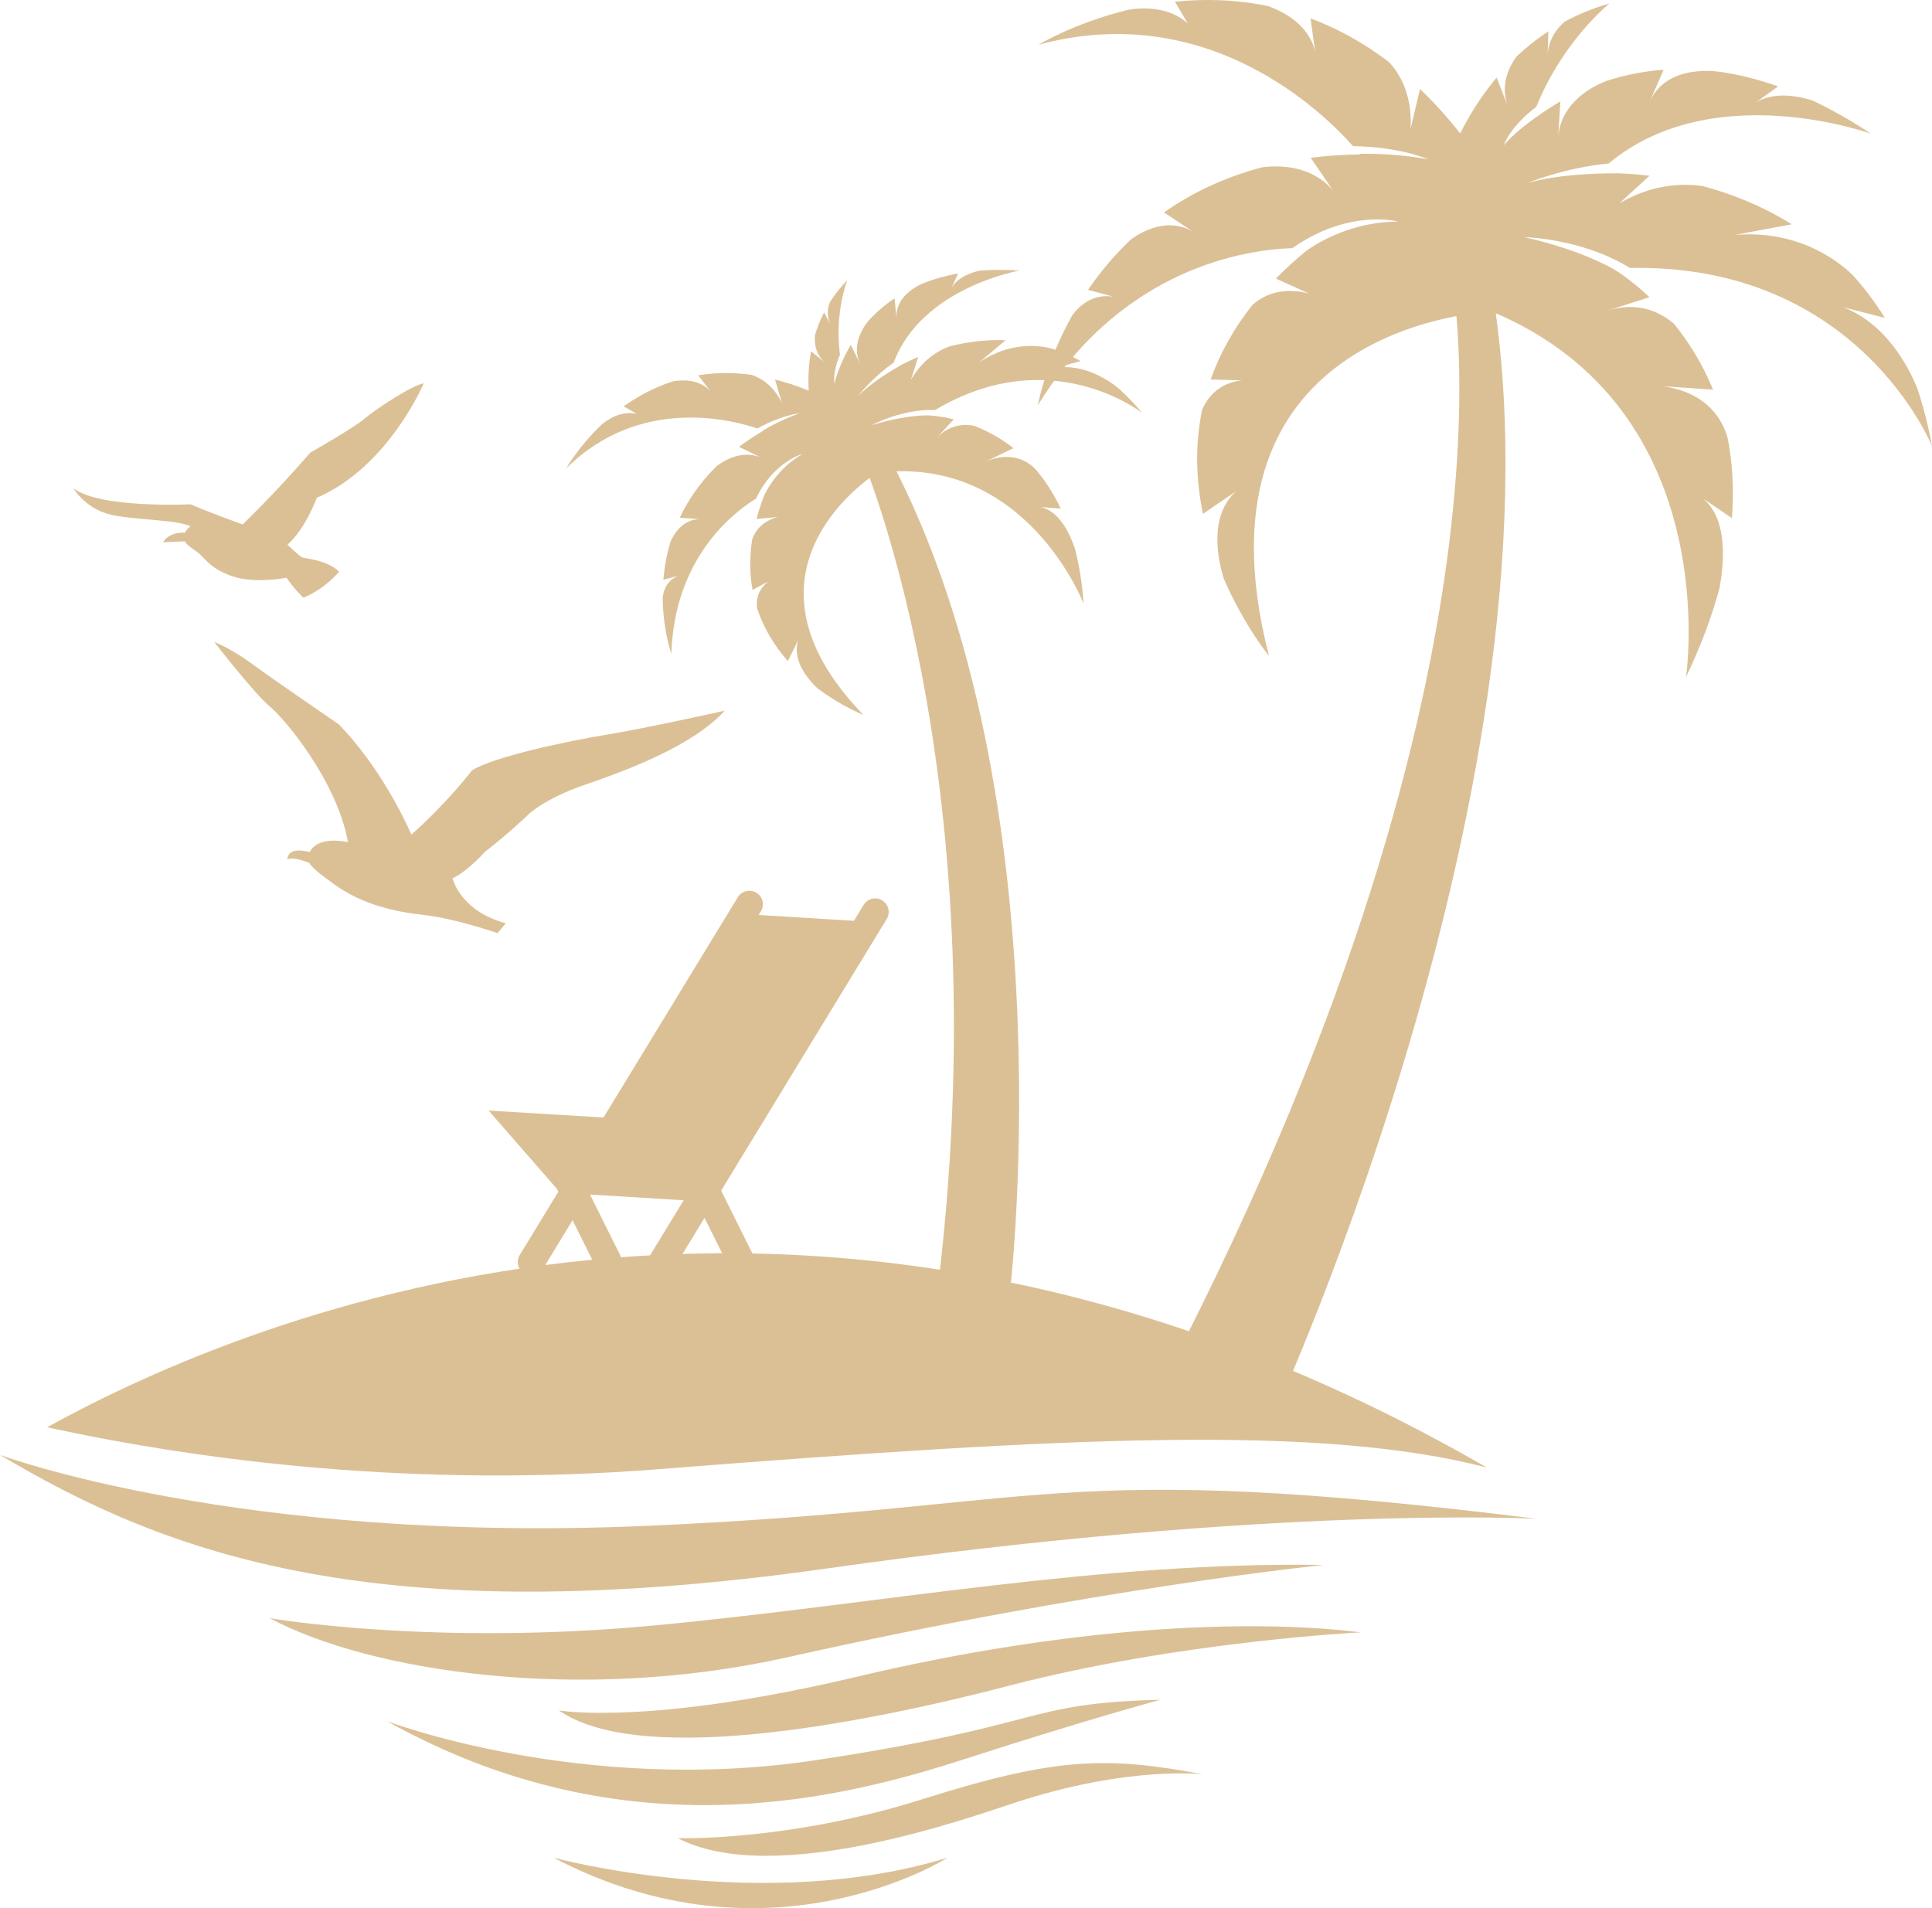
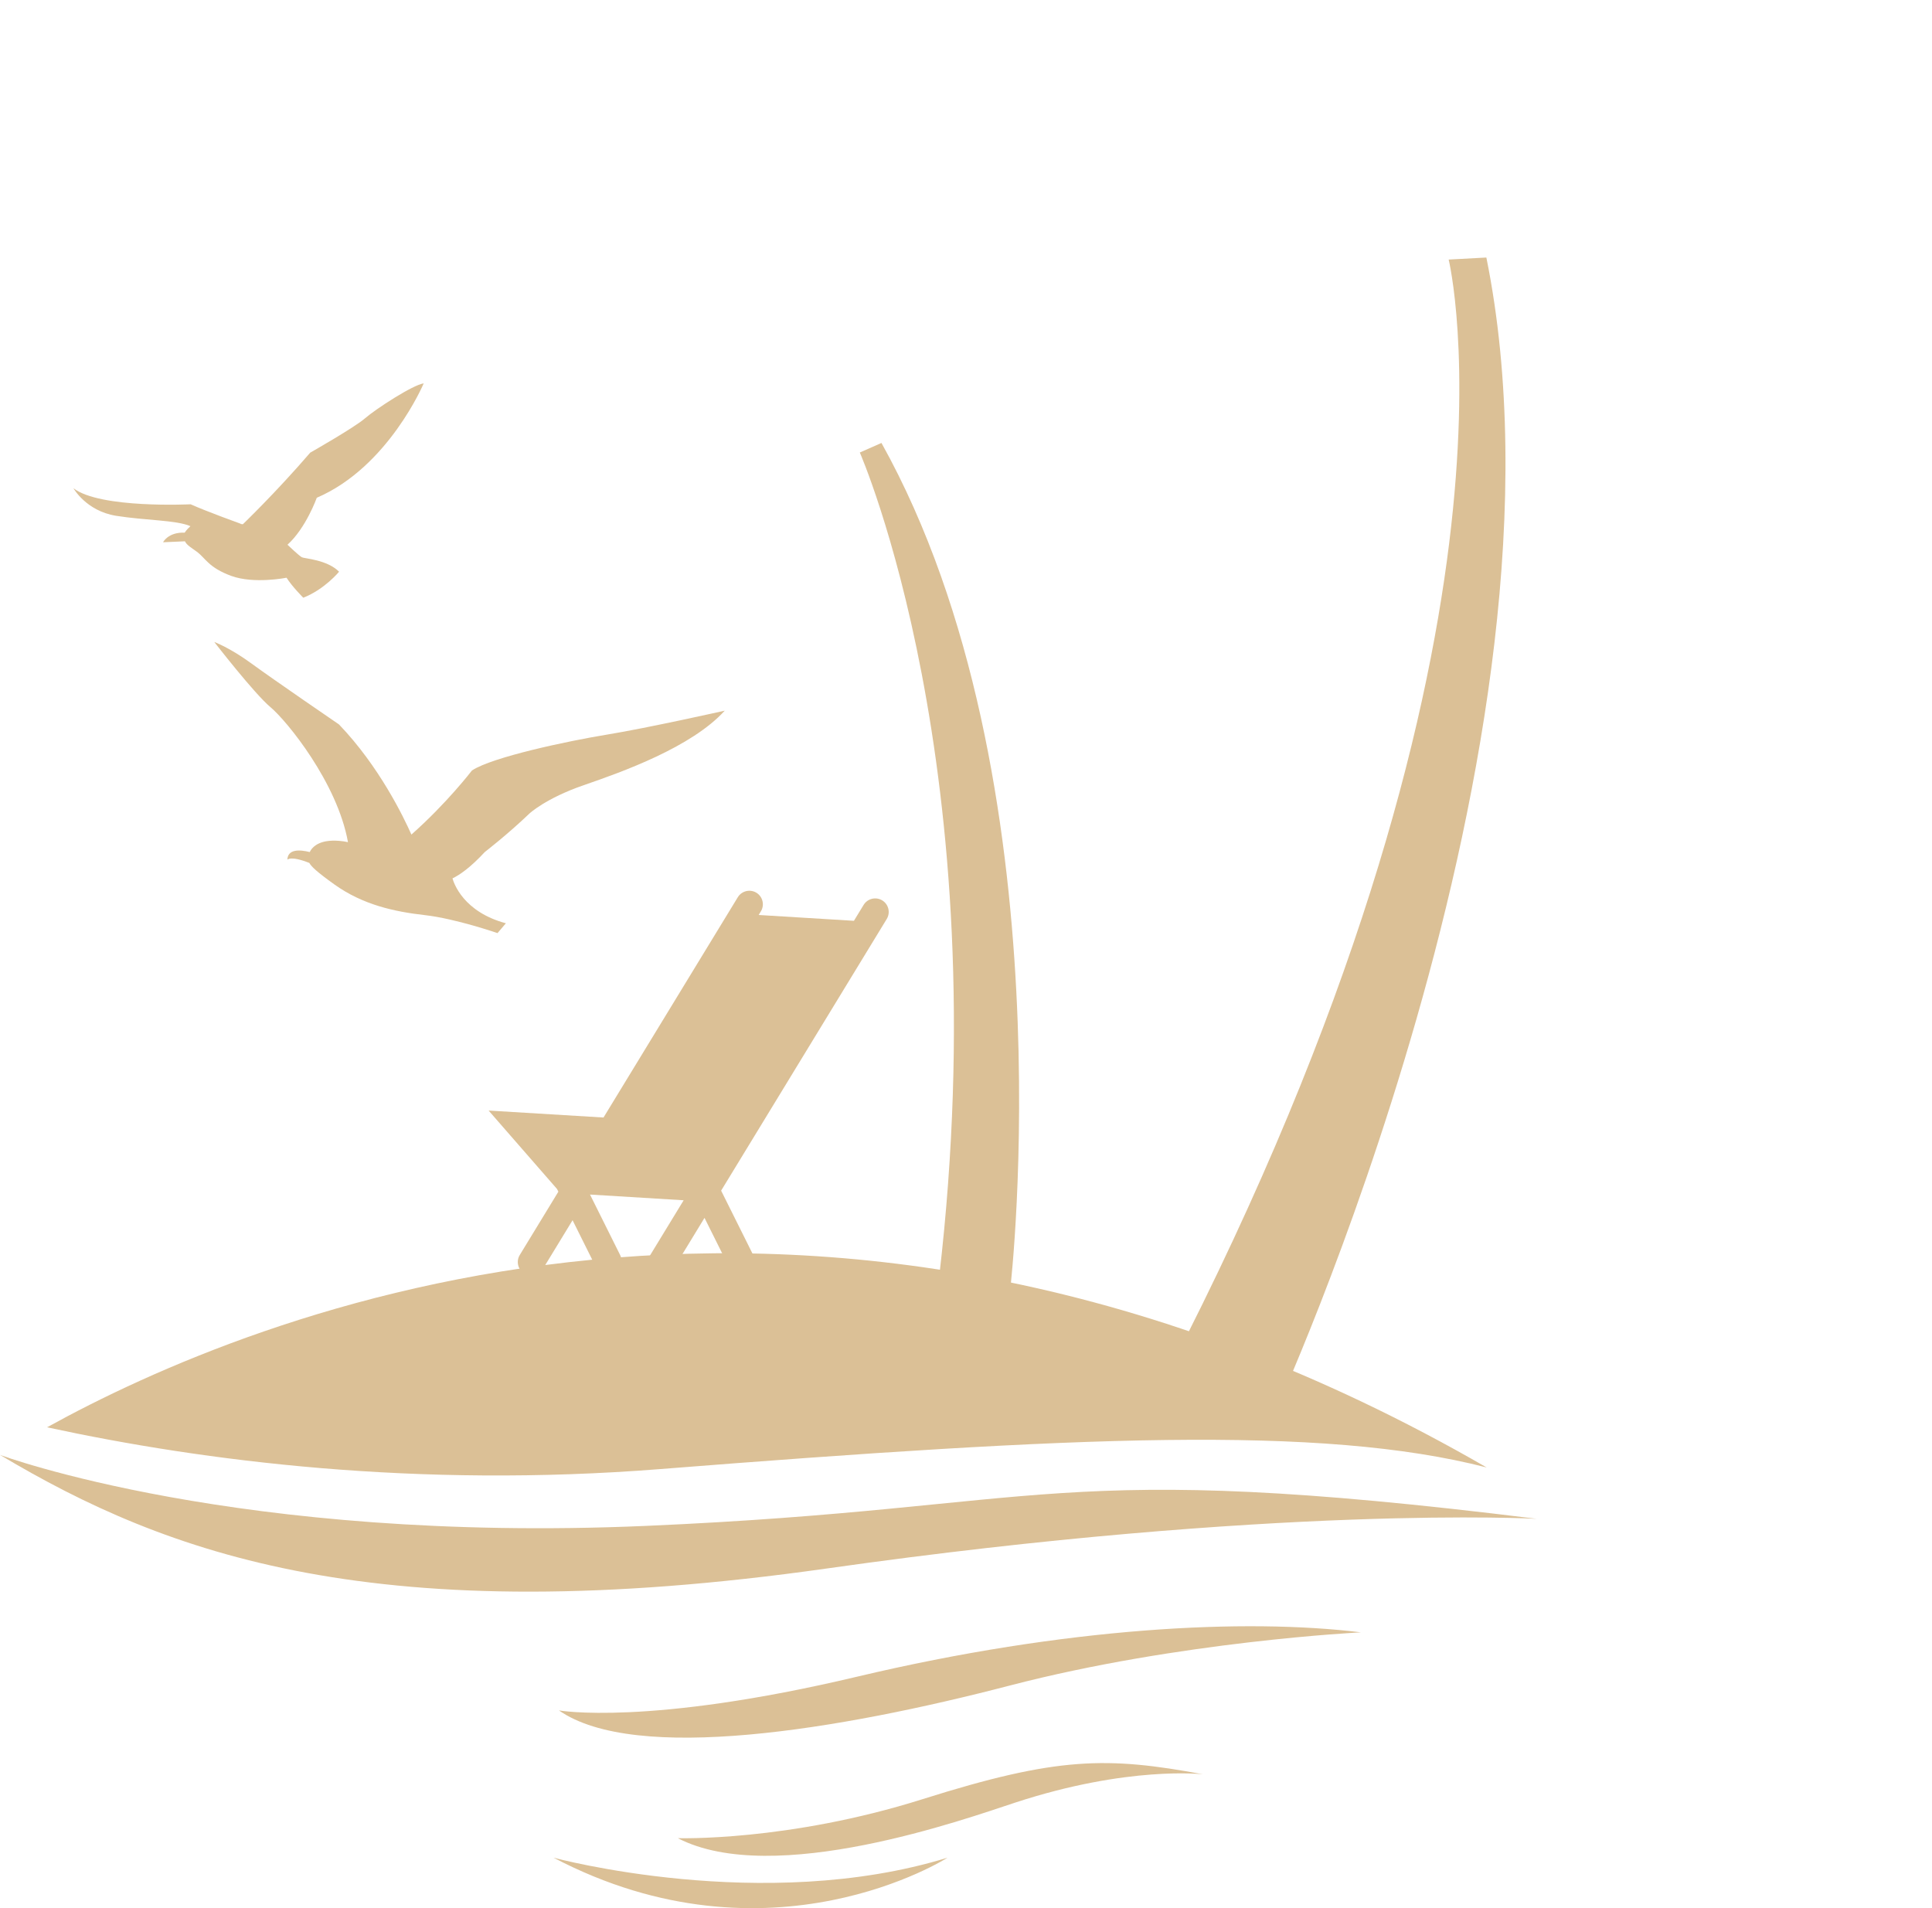
<svg xmlns="http://www.w3.org/2000/svg" fill="#000000" height="470.7" preserveAspectRatio="xMidYMid meet" version="1" viewBox="0.0 0.0 476.6 470.7" width="476.6" zoomAndPan="magnify">
  <defs>
    <clipPath id="a">
      <path d="M 136 458 L 234 458 L 234 470.73 L 136 470.73 Z M 136 458" />
    </clipPath>
    <clipPath id="b">
-       <path d="M 256 0 L 476.578 0 L 476.578 168 L 256 168 Z M 256 0" />
-     </clipPath>
+       </clipPath>
  </defs>
  <g>
    <g id="change1_1">
      <path d="M 288.266 338.309 L 314.059 349.496 C 314.059 349.496 390.867 183.027 366.668 63.531 L 357.367 64.031 C 357.367 64.031 380.719 159.32 288.266 338.309" fill="#dbc096" />
    </g>
    <g id="change1_2">
      <path d="M 231.691 314.91 L 249.281 317.379 C 249.281 317.379 263.688 192.246 217.445 109.273 L 212.105 111.633 C 212.105 111.633 246.293 189.449 231.691 314.91" fill="#dbc096" />
    </g>
    <g id="change1_3">
      <path d="M 137.742 293.977 L 137.41 293.312 L 120.535 273.965 L 148.879 275.684 L 182.008 221.336 C 182.969 219.77 185.02 219.277 186.594 220.23 C 188.156 221.184 188.664 223.242 187.703 224.816 L 187.152 225.719 L 210.652 227.156 L 213.047 223.23 C 214.016 221.656 216.055 221.164 217.637 222.121 C 219.211 223.082 219.703 225.133 218.75 226.703 L 177.895 293.723 L 186.555 311.105 C 187.371 312.746 186.707 314.75 185.055 315.574 C 184.516 315.836 183.938 315.953 183.371 315.914 C 182.215 315.836 181.133 315.176 180.582 314.066 L 173.793 300.441 L 164.949 314.961 C 164.285 316.059 163.094 316.625 161.906 316.551 C 161.379 316.516 160.855 316.359 160.375 316.074 C 158.805 315.121 158.309 313.055 159.262 311.492 L 168.648 296.098 L 145.547 294.688 L 152.984 309.617 C 153.797 311.266 153.129 313.262 151.48 314.074 C 150.938 314.355 150.355 314.453 149.797 314.434 C 148.645 314.355 147.559 313.688 147.004 312.582 L 141.246 301.02 L 133.906 313.062 C 133.25 314.16 132.051 314.73 130.855 314.66 C 130.324 314.629 129.801 314.469 129.324 314.184 C 127.766 313.223 127.262 311.172 128.219 309.602 L 137.742 293.977" fill="#dbc096" />
    </g>
    <g id="change1_4">
      <path d="M 46.242 133.508 L 46.285 133.504 C 46.285 133.516 46.289 133.523 46.293 133.539 C 46.285 133.523 46.266 133.516 46.242 133.508 Z M 18.117 120.441 C 18.117 120.441 21.219 126.035 28.609 127.238 C 35.738 128.395 43.566 128.285 46.98 129.809 C 46.035 130.617 45.562 131.398 45.562 131.398 C 41.434 131.254 40.227 133.773 40.227 133.773 L 45.621 133.535 C 46.066 134.48 47.168 135.086 48.543 136.098 C 50.723 137.703 51.414 139.996 57.031 142.066 C 62.656 144.133 70.688 142.523 70.688 142.523 C 72.066 144.707 74.816 147.453 74.816 147.453 C 80.09 145.391 83.648 141.035 83.648 141.035 C 80.664 138.051 75.156 137.82 74.473 137.477 C 73.785 137.129 70.918 134.379 70.918 134.379 C 75.5 130.246 78.145 122.793 78.145 122.793 C 95.816 115.223 104.523 94.574 104.523 94.574 C 101.891 94.914 92.715 100.879 90.07 103.176 C 87.438 105.473 76.531 111.664 76.531 111.664 C 68.043 121.527 59.906 129.332 59.906 129.332 C 59.906 129.332 59.727 129.312 59.359 129.262 L 59.41 129.219 C 59.41 129.219 50.812 126.117 47.027 124.402 C 47.027 124.402 24.652 125.516 18.117 120.441" fill="#dbc096" />
    </g>
    <g id="change1_5">
      <path d="M 66.742 174.473 C 62.711 171.102 52.859 158.371 52.859 158.371 C 52.859 158.371 56.699 159.773 62.059 163.699 C 67.422 167.633 83.621 178.711 83.621 178.711 C 93.531 189.02 99.594 201.602 101.488 205.883 C 110.219 198.172 116.434 190.062 116.434 190.062 C 121.504 186.742 139.945 182.828 149.844 181.203 C 159.746 179.586 178.785 175.316 178.785 175.316 C 170.621 184.32 153.5 190.426 144.039 193.684 C 134.586 196.941 130.598 200.699 130.598 200.699 C 125.258 205.82 119.594 210.188 119.594 210.188 C 116.086 213.98 113.441 215.816 111.625 216.691 C 111.949 217.859 114.293 224.953 124.797 227.766 L 122.727 230.191 C 122.727 230.191 112.414 226.621 104.82 225.758 C 97.23 224.895 89.508 223.207 82.496 218.191 C 78.203 215.117 76.789 213.773 76.309 212.879 C 71.625 211.031 70.887 212.086 70.887 212.086 C 70.992 209.418 73.93 209.578 76.402 210.195 C 77.098 208.797 79.094 206.758 84.793 207.559 L 85.84 207.754 C 83.223 193.113 70.77 177.844 66.742 174.473" fill="#dbc096" />
    </g>
    <g id="change1_6">
      <path d="M 162.832 362.414 C 264.922 354.355 325.762 351.465 366.746 362.016 C 201.414 266.516 62.195 324.125 11.609 352.105 C 50.406 360.5 102.871 367.152 162.832 362.414" fill="#dbc096" />
    </g>
    <g id="change1_7">
      <path d="M 0 358.914 C 0 358.914 58.656 380.801 159.328 376.426 C 260 372.047 259.125 359.793 379.059 374.676 C 379.059 374.676 315.156 371.172 203.977 386.934 C 92.793 402.688 41.145 383.426 0 358.914" fill="#dbc096" />
    </g>
    <g id="change1_8">
-       <path d="M 66.531 399.191 C 66.531 399.191 106.805 406.188 161.957 400.938 C 217.109 395.684 271.383 385.176 326.535 386.059 C 326.535 386.059 270.504 391.742 194.348 408.816 C 142.91 420.34 91.043 412.32 66.531 399.191" fill="#dbc096" />
-     </g>
+       </g>
    <g id="change1_9">
-       <path d="M 95.422 424.574 C 95.422 424.574 143.566 442.961 201.355 434.203 C 259.125 425.453 252.121 420.195 286.266 419.32 C 286.266 419.32 268.316 424.137 238.559 433.766 C 208.793 443.395 154.949 457.84 95.422 424.574" fill="#dbc096" />
-     </g>
+       </g>
    <g id="change1_10">
      <path d="M 167.207 453.465 C 167.207 453.465 194.348 454.336 227.617 443.832 C 260.879 433.324 273.137 433.324 296.766 437.703 C 296.766 437.703 278.387 435.516 250.379 444.707 C 238.469 448.613 190.848 465.719 167.207 453.465" fill="#dbc096" />
    </g>
    <g clip-path="url(#a)" id="change1_13">
      <path d="M 136.566 458.281 C 136.566 458.281 188.223 472.285 233.742 458.281 C 233.742 458.281 189.973 486.293 136.566 458.281" fill="#dbc096" />
    </g>
    <g id="change1_11">
      <path d="M 137.879 421.945 C 137.879 421.945 159.766 425.887 211.418 413.629 C 263.062 401.375 307.273 399.191 335.727 402.688 C 335.727 402.688 291.078 404.875 249.062 415.82 C 207.043 426.762 156.699 435.078 137.879 421.945" fill="#dbc096" />
    </g>
    <g clip-path="url(#b)" id="change1_14">
-       <path d="M 274.664 73.18 L 268.398 71.512 C 271.266 67.309 274.77 63.055 279.023 59.035 C 281.867 57 288.121 53.562 294.242 57.121 L 287.148 52.398 C 293.777 47.742 301.77 43.812 311.387 41.262 C 316.086 40.691 323.691 40.938 328.848 46.992 L 323.328 38.922 C 327.172 38.434 331.215 38.152 335.492 38.098 C 335.492 38.098 335.441 38.035 335.367 37.945 C 340.184 37.875 346.066 38.152 352.254 39.301 C 352.254 39.301 345.707 36.242 333.766 36.051 C 326.703 28.059 298.117 -0.297 256.203 11.031 C 256.203 11.031 264.988 5.66 278.367 2.406 C 281.77 1.852 288.332 1.516 293.039 5.816 L 289.836 0.418 C 296.902 -0.312 304.691 -0.184 312.82 1.5 C 316.98 3 322.82 6.215 324.414 12.629 L 323.297 4.531 C 329.719 6.941 336.234 10.41 342.676 15.34 C 345.199 18.051 348.422 23.215 347.98 31.723 L 350.297 21.953 C 353.648 25.18 356.969 28.781 360.215 32.922 C 362.332 28.676 365.266 23.828 369.199 19.141 L 371.824 25.836 C 370.004 20.414 372.695 15.852 374.078 13.977 C 376.426 11.754 379.043 9.652 381.961 7.742 L 381.801 13.289 C 382.113 9.434 384.191 6.879 386.031 5.32 C 389.355 3.535 393.008 2 397.039 0.855 C 397.039 0.855 385.605 9.949 378.988 26.348 C 372.375 31.375 370.973 35.797 370.973 35.797 C 375.25 30.895 382.797 26.27 384.926 25.016 L 384.402 33.566 C 385.242 25.043 393.102 21.18 396.355 19.934 C 400.625 18.57 405.312 17.578 410.402 17.199 L 406.887 25.223 C 411.227 15.312 424.445 17.754 424.445 17.754 C 424.441 17.746 424.445 17.742 424.438 17.734 C 428.934 18.387 433.672 19.555 438.633 21.312 L 433.145 25.277 C 437.797 22.465 443.859 23.746 447.066 24.77 C 451.723 26.957 456.555 29.668 461.555 32.992 C 461.555 32.992 422.602 18.867 396.816 40.336 C 385.836 41.383 376.824 45.141 376.824 45.141 C 384.031 43.105 393.035 42.719 399.43 42.758 C 401.461 42.832 403.996 43.008 406.922 43.359 L 399.473 50.168 C 407.766 45.246 415.426 45.215 420.094 45.91 C 427.023 47.781 434.637 50.738 442.016 55.34 L 427.863 57.957 C 443.379 56.676 453.137 64.086 457.023 67.844 C 459.859 70.965 462.527 74.477 464.965 78.418 L 454.703 75.781 C 465.547 80.004 471.004 90.883 473.027 95.953 C 474.461 100.301 475.676 104.957 476.586 110.039 C 476.586 110.039 458.465 64.961 402.078 66.105 C 390.219 58.758 375.98 58.5 375.98 58.5 C 386.156 60.797 393.234 63.738 398.004 66.344 C 398.781 66.805 402.422 69.078 406.898 73.316 L 396.398 76.672 C 404.387 74.117 410.008 77.32 412.977 79.902 C 416.469 84.223 419.922 89.602 422.59 96.129 L 410.055 95.266 C 421.602 96.773 425.113 104.203 426.168 107.984 C 427.352 113.898 427.801 120.516 427.242 127.812 L 418.316 121.762 C 426.047 125.988 425.645 137.125 424.164 145.172 C 422.309 151.984 419.652 159.246 415.906 167.039 C 415.906 167.039 425.918 101.066 368.062 76.875 C 368.062 76.875 291.848 79.434 313.039 161.816 C 313.039 161.816 306.957 154.398 301.918 142.82 C 300.602 138.648 297.941 127.445 304.941 121.188 L 296.754 126.758 C 295.117 118.863 294.672 110.141 296.551 101.078 C 297.918 97.949 300.676 94.512 306.297 93.828 L 298.652 93.625 C 300.809 87.508 304.141 81.316 308.996 75.195 C 311.387 73.074 315.879 70.594 322.875 72.387 L 314.738 68.723 C 317.066 66.363 319.617 64.02 322.465 61.711 C 327.48 58.297 335.016 54.777 344.875 54.645 C 344.875 54.645 332.797 51.395 318.801 61.215 C 307.734 61.57 277.004 65.789 256.027 99.969 C 256.027 99.969 257.77 89.891 264.461 77.867 C 266.238 75.414 269.523 72.402 274.664 73.18" fill="#dbc096" />
-     </g>
+       </g>
    <g id="change1_12">
-       <path d="M 167.348 142.047 L 163.641 143.023 C 163.891 140.027 164.434 136.816 165.441 133.516 C 166.312 131.637 168.516 128.039 172.703 128.074 L 167.676 127.727 C 169.715 123.398 172.676 119.039 176.863 114.922 C 179.113 113.254 183.09 111.152 187.508 112.754 L 182.312 110.227 C 184.141 108.852 186.133 107.523 188.312 106.246 C 188.312 106.246 188.27 106.227 188.203 106.203 C 190.652 104.758 193.758 103.18 197.27 101.957 C 197.27 101.957 193.016 102.305 186.828 105.699 C 180.863 103.656 157.891 97.465 139.688 115.543 C 139.688 115.543 142.629 110.215 148.543 104.629 C 150.121 103.344 153.395 101.258 157.074 102.09 L 153.852 100.25 C 157.266 97.812 161.305 95.598 165.965 94.082 C 168.547 93.637 172.48 93.578 175.172 96.41 L 172.23 92.578 C 176.238 91.934 180.586 91.812 185.348 92.457 C 187.434 93.113 190.602 94.824 192.863 99.312 L 191.191 93.621 C 193.855 94.301 196.613 95.176 199.492 96.355 C 199.34 93.551 199.426 90.211 200.074 86.652 L 203.379 89.32 C 200.863 87.07 200.906 83.938 201.07 82.57 C 201.625 80.742 202.355 78.898 203.297 77.066 L 204.828 79.961 C 203.871 77.887 204.188 75.969 204.672 74.633 C 205.855 72.742 207.285 70.891 209.016 69.121 C 209.016 69.121 205.812 77.133 207.211 87.488 C 205.285 92.004 205.855 94.684 205.855 94.684 C 206.613 90.918 209.145 86.336 209.867 85.066 L 212.102 89.609 C 210.035 84.988 212.941 80.707 214.25 79.117 C 216.039 77.164 218.156 75.281 220.668 73.602 L 221.203 78.754 C 220.535 72.391 228.035 69.777 228.035 69.777 C 228.031 69.777 228.031 69.777 228.027 69.77 C 230.527 68.789 233.305 68.004 236.359 67.453 L 234.703 71.094 C 236.262 68.293 239.754 67.18 241.699 66.762 C 244.727 66.523 248.004 66.504 251.539 66.746 C 251.539 66.746 227.41 70.887 220.457 89.453 C 215.121 93.203 211.594 97.766 211.594 97.766 C 214.695 94.617 219.215 91.785 222.504 89.934 C 223.566 89.379 224.922 88.723 226.523 88.051 L 224.699 93.727 C 227.512 88.773 231.434 86.516 234.035 85.508 C 238.145 84.441 242.918 83.73 248.055 83.934 L 241.547 89.422 C 249.141 84.23 256.316 85.172 259.406 85.969 C 261.781 86.738 264.176 87.762 266.59 89.07 L 260.539 90.719 C 267.34 89.715 273.328 93.707 275.852 95.719 C 277.855 97.527 279.84 99.562 281.801 101.906 C 281.801 101.906 259.309 84.066 230.695 101.148 C 222.457 100.844 215.07 104.875 215.07 104.875 C 220.969 103.078 225.469 102.52 228.672 102.461 C 229.199 102.469 231.742 102.574 235.277 103.438 L 230.863 108.234 C 234.223 104.586 238.039 104.586 240.324 105.043 C 243.375 106.238 246.727 107.988 250.012 110.559 L 243.316 113.781 C 249.691 111.184 253.668 113.969 255.312 115.598 C 257.648 118.293 259.812 121.559 261.668 125.465 L 255.309 124.973 C 260.516 124.883 263.566 130.719 265.164 135.281 C 266.195 139.32 266.961 143.824 267.32 148.926 C 267.32 148.926 253.164 112.125 216.379 116.625 C 216.379 116.625 178 140.234 212.977 176.336 C 212.977 176.336 207.684 174.305 201.703 169.836 C 199.809 168.074 195.172 163.102 196.934 157.844 L 194.359 163.094 C 191.211 159.523 188.426 155.172 186.742 149.969 C 186.527 147.965 186.945 145.391 189.625 143.398 L 185.641 145.535 C 184.957 141.758 184.855 137.605 185.559 133.039 C 186.168 131.254 187.746 128.664 191.863 127.539 L 186.609 128.039 C 187.121 126.145 187.746 124.195 188.531 122.176 C 190.113 118.957 192.941 114.949 197.973 111.992 C 197.973 111.992 190.812 113.859 186.508 122.996 C 180.93 126.418 166.383 137.57 165.609 161.254 C 165.609 161.254 163.559 155.57 163.477 147.438 C 163.672 145.664 164.477 143.156 167.348 142.047" fill="#dbc096" />
-     </g>
+       </g>
  </g>
</svg>